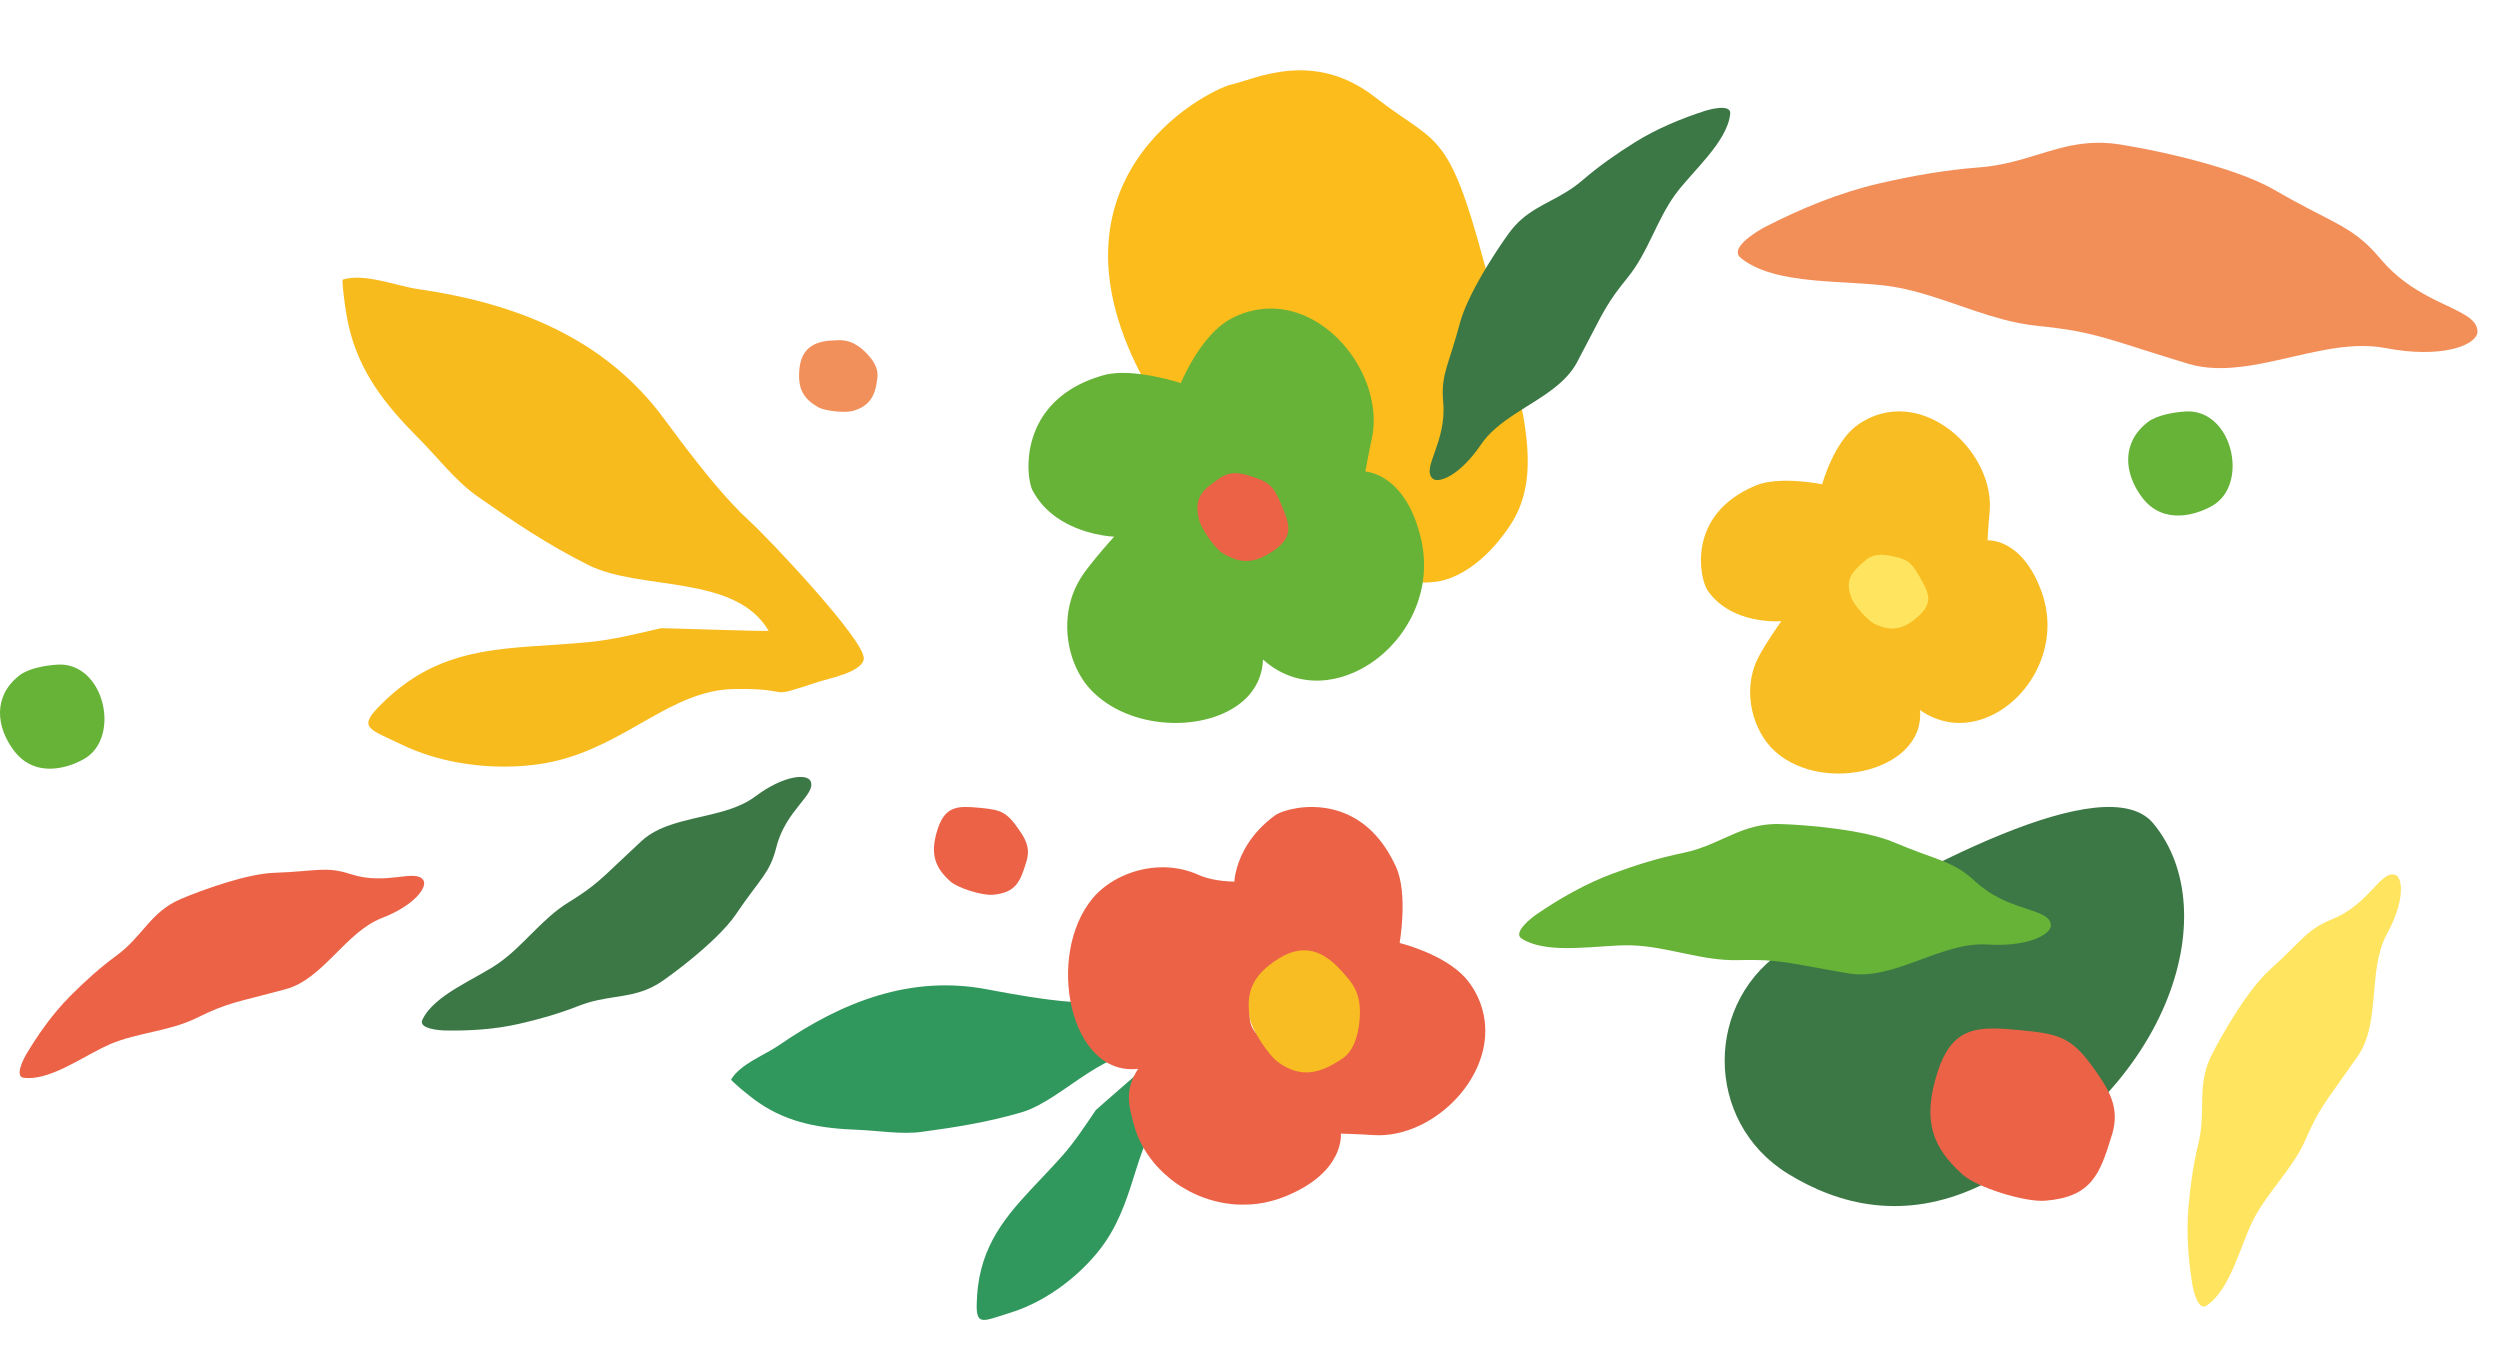
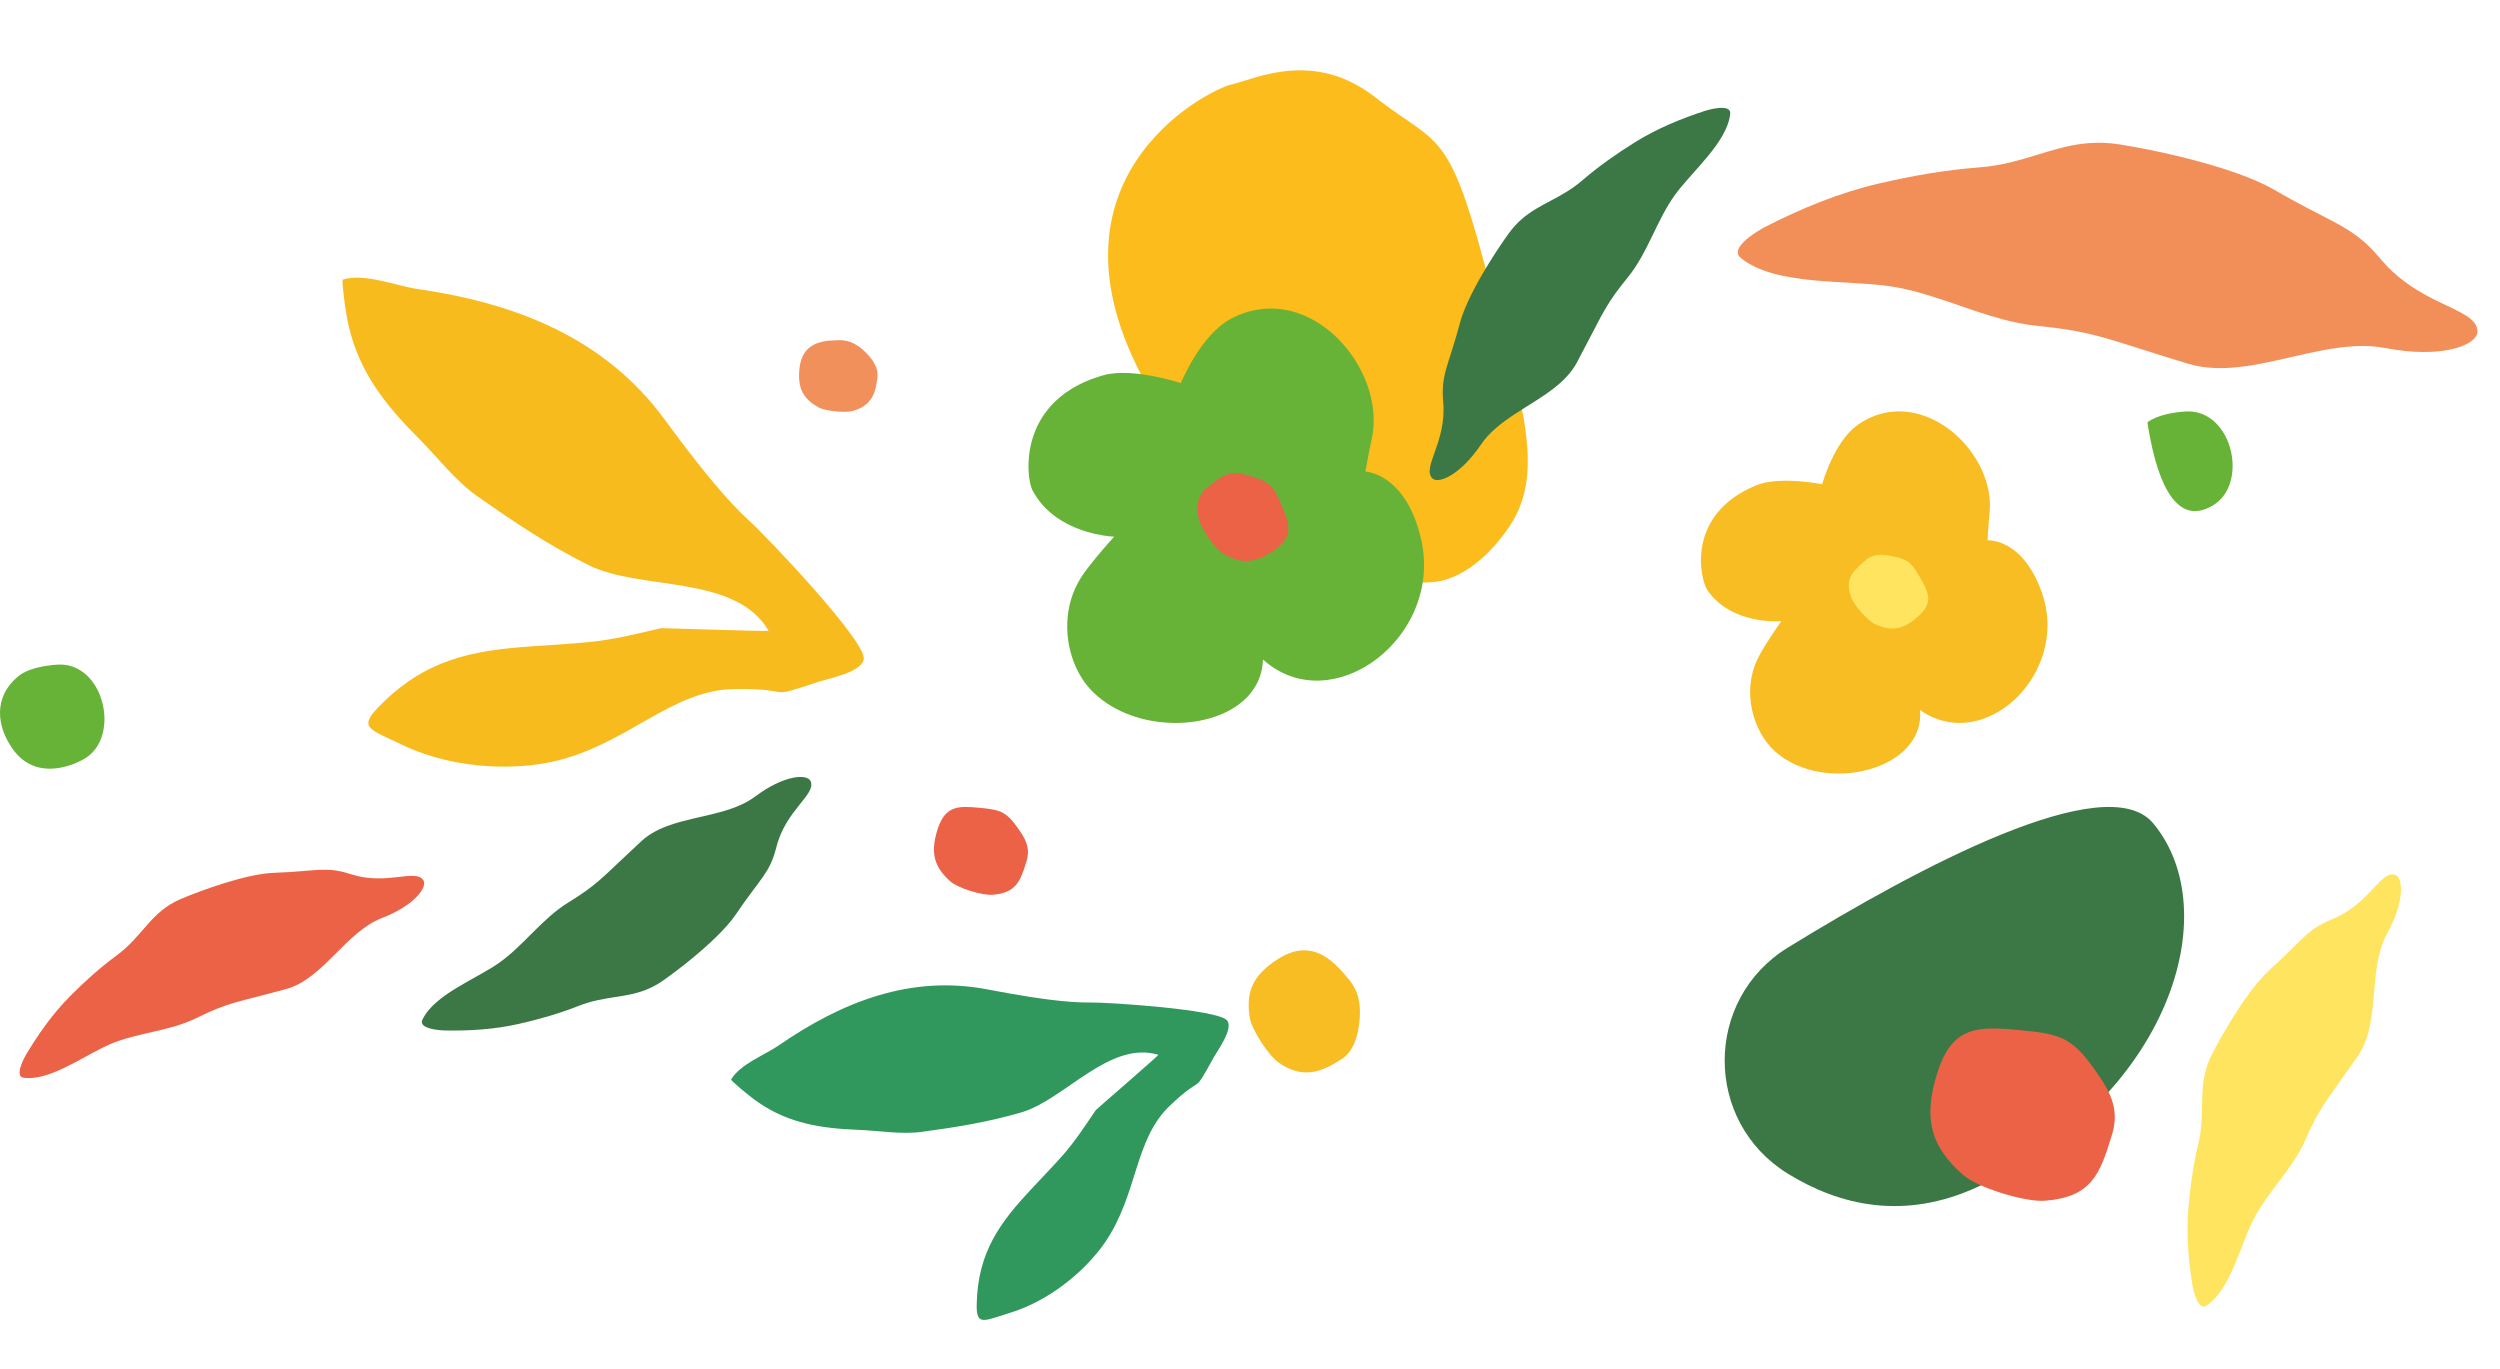
<svg xmlns="http://www.w3.org/2000/svg" width="316" height="173" viewBox="0 0 316 173" fill="none">
  <path d="M181.186 73.559C181.186 73.559 161.192 76.38 145.528 49.678C129.862 22.975 152.529 11.403 155.646 10.685C158.762 9.966 166.048 6.227 173.84 12.305C181.631 18.383 183.004 16.128 187.561 33.086C192.118 50.044 195.589 59.414 190.819 66.497C186.048 73.58 181.186 73.559 181.186 73.559Z" fill="#FBBC1C" />
  <path d="M225.983 119.776C215.331 126.331 215.343 141.808 225.995 148.361C232.53 152.382 240.728 154.334 250.074 149.977C274.159 138.749 281.47 115.27 272.174 104.078C266.256 96.953 242.479 109.627 225.983 119.776Z" fill="#3B7845" />
  <path d="M242.686 89.751C244.981 91.363 247.498 91.693 249.846 91.106C255.835 89.612 260.728 82.154 258.051 74.786C255.56 67.926 251.225 68.302 251.225 68.302C251.225 68.302 251.343 66.189 251.485 64.735C251.656 62.977 251.294 61.169 250.541 59.485C249.169 56.415 246.495 53.763 243.371 52.612C242.035 52.12 240.617 51.901 239.184 52.042C238.241 52.135 237.381 52.371 236.601 52.701C235.955 52.975 235.365 53.314 234.828 53.693C231.79 55.831 230.322 61.21 230.322 61.21C230.322 61.21 224.93 60.12 221.953 61.356C212.96 65.089 214.934 73.316 215.821 74.607C218.892 79.077 225.16 78.516 225.16 78.516C225.16 78.516 222.986 81.574 222.16 83.279C220.127 87.476 221.601 92.526 224.416 95.021C230.576 100.48 243.388 97.364 242.686 89.751Z" fill="#F8BD22" />
  <path d="M242.487 77.891C244.415 76.144 243.79 74.923 242.693 72.997C241.567 71.021 241.142 70.629 238.678 70.213C237.455 70.007 236.536 70.121 235.628 70.964C234.082 72.33 233.171 73.217 233.995 75.518C234.359 76.532 236.109 78.497 237.024 78.903C238.983 79.773 240.503 79.689 242.487 77.891Z" fill="#FFE460" />
  <path d="M98.434 132.137C96.641 133.374 93.552 134.5 92.412 136.454C92.352 136.559 94.546 138.452 95.922 139.39C99.759 142.006 103.838 142.635 108.429 142.809C111.087 142.91 113.925 143.429 116.569 143.061C118.566 142.785 120.684 142.486 122.926 142.065C124.884 141.698 126.933 141.238 129.09 140.609C134.575 139.007 140.228 131.459 146.416 133.331C146.518 133.36 138.568 140.227 138.511 140.312C137.144 142.321 135.863 144.308 134.24 146.131C132.883 147.654 131.537 149.033 130.278 150.386C126.513 154.433 123.538 158.245 123.453 164.995C123.42 167.649 124.413 166.937 127.624 165.955C129.447 165.397 131.216 164.545 132.859 163.497C135.079 162.081 137.071 160.304 138.65 158.394C139.043 157.919 139.384 157.465 139.68 157.03C143.845 150.925 143.347 144.094 147.831 139.801C152.348 135.478 150.561 138.829 153.405 133.669C153.874 132.815 155.961 130.006 155.1 128.979C153.929 127.581 140.064 126.683 137.764 126.715C134.878 126.759 130.768 126.139 127.394 125.538C126.456 125.371 125.572 125.205 124.791 125.056C115.163 123.216 106.493 126.575 98.434 132.137Z" fill="#31985D" />
-   <path d="M157.964 128.632C157.936 128.126 158.004 127.585 158.117 126.985C158.174 126.685 158.242 126.372 158.316 126.04C158.531 124.949 159.041 124.25 159.844 123.69C160.111 123.503 160.411 123.333 160.744 123.168C161.791 122.647 162.533 122.346 163.198 122.234C163.253 122.225 163.309 122.217 163.364 122.211C164.087 122.123 164.737 122.269 165.62 122.621C165.915 122.739 166.235 122.879 166.593 123.041C166.872 123.167 167.136 123.288 167.388 123.41C167.519 123.472 167.646 123.535 167.769 123.599C168.507 123.979 169.094 124.377 169.478 124.912C169.541 125.001 169.6 125.094 169.652 125.192C169.664 125.213 169.673 125.237 169.683 125.258C169.845 125.581 169.946 125.951 169.975 126.389C169.996 126.717 169.978 127.084 169.914 127.498C169.893 127.636 169.866 127.779 169.835 127.928C169.177 131.066 167.763 132.218 165.253 132.752C164.592 132.893 163.33 132.742 162.162 132.453C161.254 132.228 160.403 131.92 159.937 131.602C159.665 131.416 159.427 131.232 159.219 131.049C159.012 130.866 158.835 130.682 158.685 130.498C158.386 130.13 158.194 129.756 158.084 129.366C158.016 129.128 157.978 128.885 157.964 128.632ZM187.145 133.823C187.665 132.283 187.869 130.657 187.662 129.025C187.526 127.951 187.23 126.977 186.828 126.096C186.496 125.367 186.089 124.705 185.64 124.103C185.078 123.349 184.331 122.693 183.517 122.121C183.519 122.119 183.52 122.118 183.522 122.116C183.461 122.073 183.397 122.034 183.335 121.992C183.255 121.938 183.175 121.884 183.095 121.831C182.946 121.735 182.796 121.642 182.644 121.551C182.578 121.511 182.513 121.47 182.446 121.432C182.236 121.31 182.025 121.193 181.813 121.082C181.737 121.042 181.662 121.005 181.586 120.966C181.441 120.892 181.296 120.82 181.151 120.75C181.062 120.708 180.976 120.667 180.888 120.627C180.752 120.563 180.618 120.503 180.485 120.445C180.404 120.409 180.323 120.373 180.243 120.339C180.069 120.265 179.898 120.195 179.73 120.128C179.665 120.102 179.6 120.077 179.536 120.052C179.379 119.991 179.225 119.932 179.077 119.877C179.003 119.85 178.935 119.827 178.864 119.801C178.751 119.761 178.641 119.722 178.535 119.686C178.468 119.663 178.403 119.641 178.339 119.619C178.229 119.583 178.126 119.55 178.027 119.518C177.982 119.503 177.935 119.488 177.892 119.475C177.758 119.433 177.636 119.396 177.527 119.364C177.487 119.352 177.458 119.344 177.421 119.333C177.349 119.313 177.283 119.294 177.225 119.278C177.191 119.268 177.165 119.261 177.136 119.253C177.086 119.24 177.048 119.229 177.015 119.221C176.995 119.216 176.983 119.213 176.969 119.209C176.937 119.2 176.917 119.196 176.917 119.196C176.917 119.196 177.99 113.004 176.485 109.645C174.781 105.838 172.403 103.813 170.022 102.823C169.625 102.658 169.227 102.522 168.833 102.411C168.439 102.3 168.048 102.215 167.662 102.152C167.085 102.056 166.521 102.01 165.981 102.001C165.621 101.996 165.272 102.007 164.936 102.031C164.265 102.08 163.649 102.181 163.113 102.309C162.845 102.372 162.597 102.442 162.372 102.515C161.809 102.697 161.391 102.898 161.165 103.062C159.601 104.203 158.512 105.447 157.754 106.62C156.997 107.793 156.57 108.894 156.331 109.746C156.042 110.768 156.023 111.432 156.023 111.432C156.023 111.432 155.771 111.435 155.364 111.412C155.119 111.398 154.819 111.375 154.484 111.337C154.261 111.311 154.022 111.278 153.775 111.237C153.032 111.112 152.206 110.908 151.465 110.574C150.859 110.301 150.238 110.09 149.612 109.937C149.299 109.861 148.984 109.799 148.669 109.752C148.038 109.656 147.406 109.615 146.778 109.625C143.326 109.679 140.031 111.258 138.133 113.522C132.097 120.728 135.2 136.136 143.867 135.095C142.1 137.766 142.664 139.773 143.407 142.434C143.518 142.834 143.657 143.227 143.814 143.614C143.866 143.742 143.929 143.865 143.985 143.992C144.1 144.25 144.219 144.506 144.352 144.757C144.43 144.902 144.515 145.043 144.599 145.185C144.731 145.411 144.868 145.634 145.015 145.854C145.112 145.998 145.214 146.141 145.318 146.283C145.47 146.492 145.629 146.696 145.794 146.898C145.909 147.036 146.021 147.173 146.141 147.308C146.317 147.506 146.503 147.697 146.691 147.886C146.815 148.01 146.935 148.137 147.064 148.257C147.277 148.457 147.502 148.646 147.729 148.834C147.846 148.931 147.957 149.034 148.077 149.128C148.421 149.395 148.776 149.649 149.145 149.887C149.275 149.972 149.413 150.044 149.546 150.125C149.798 150.277 150.049 150.429 150.311 150.567C150.489 150.661 150.673 150.744 150.855 150.831C151.083 150.939 151.31 151.047 151.543 151.144C151.743 151.227 151.946 151.302 152.15 151.377C152.376 151.46 152.604 151.539 152.834 151.611C153.049 151.678 153.263 151.74 153.481 151.797C153.711 151.858 153.945 151.911 154.179 151.96C154.402 152.007 154.624 152.054 154.85 152.09C155.091 152.13 155.335 152.155 155.579 152.182C155.803 152.207 156.025 152.236 156.251 152.25C156.526 152.267 156.803 152.264 157.079 152.265C157.361 152.265 157.642 152.263 157.926 152.246C158.288 152.225 158.65 152.2 159.015 152.149C159.016 152.148 159.017 152.146 159.018 152.145C160.107 151.995 161.204 151.719 162.297 151.288C170.049 148.225 169.483 143.289 169.483 143.289C169.483 143.289 171.899 143.356 173.563 143.472C175.574 143.612 177.628 143.141 179.525 142.229C182.988 140.564 185.93 137.427 187.145 133.823Z" fill="#EB6247" />
  <path d="M169.561 122.724C167.372 120.261 164.836 119.124 161.572 121.199C158.212 123.333 157.491 125.48 157.964 128.632C158.186 130.106 160.311 133.389 161.621 134.31C164.593 136.402 166.965 135.576 169.534 133.899C171.099 132.931 171.645 130.949 171.832 129.114C172.21 125.417 170.831 124.152 169.561 122.724Z" fill="#F8BD22" />
-   <path d="M279.648 63.922C284.355 61.212 282.175 51.642 276.25 52.011C274.716 52.107 272.583 52.481 271.431 53.388C268.083 56.024 268.528 59.9 270.743 62.853C273.478 66.497 277.763 65.007 279.648 63.922Z" fill="#66B338" />
+   <path d="M279.648 63.922C284.355 61.212 282.175 51.642 276.25 52.011C274.716 52.107 272.583 52.481 271.431 53.388C273.478 66.497 277.763 65.007 279.648 63.922Z" fill="#66B338" />
  <path d="M118.514 104.813C117.509 107.937 118.182 109.678 120.144 111.427C121.061 112.245 124.138 113.207 125.454 113.1C128.44 112.859 128.97 111.392 129.715 108.976C130.198 107.537 129.86 106.452 129.013 105.19C127.304 102.647 126.652 102.371 123.875 102.111C121.171 101.86 119.491 101.778 118.514 104.813Z" fill="#EB6247" />
  <path d="M270.201 18.648C270.482 18.701 270.771 18.756 271.068 18.814C272.255 19.048 273.56 19.327 274.913 19.646C276.774 20.085 278.726 20.602 280.592 21.183C280.916 21.284 281.238 21.387 281.556 21.492C281.874 21.597 282.189 21.704 282.498 21.812C284.358 22.464 286.058 23.182 287.393 23.956C290.719 25.879 292.999 26.978 294.804 27.934C297.269 29.239 298.842 30.275 300.933 32.763C302.835 35.029 305.021 36.456 307.013 37.513C307.345 37.69 307.672 37.855 307.991 38.013C310.862 39.433 313.119 40.196 313.154 41.885C313.157 41.989 313.142 42.095 313.11 42.2C312.632 43.779 308.36 45.308 301.555 43.997C296.512 43.026 291.016 44.979 285.691 45.982C284.93 46.126 284.173 46.249 283.421 46.343C282.536 46.452 281.658 46.52 280.791 46.528C280.501 46.531 280.213 46.527 279.927 46.515C278.78 46.468 277.653 46.302 276.555 45.97C275.408 45.622 274.372 45.303 273.426 45.006C272.007 44.562 270.789 44.172 269.704 43.828C269.017 43.611 268.387 43.412 267.788 43.228C267.724 43.209 267.66 43.189 267.596 43.17C266.69 42.894 265.858 42.652 265.043 42.441C264.199 42.222 263.369 42.033 262.483 41.865C261.598 41.698 260.655 41.552 259.586 41.417C259.576 41.415 259.564 41.415 259.554 41.413C259.028 41.347 258.468 41.284 257.876 41.222C257.751 41.209 257.635 41.195 257.505 41.183C257.131 41.146 256.759 41.099 256.388 41.044C255.648 40.934 254.915 40.79 254.187 40.62C253.823 40.536 253.461 40.445 253.1 40.35C253.051 40.337 253.003 40.321 252.955 40.307C252.413 40.161 251.873 40.007 251.336 39.842C250.891 39.704 250.447 39.557 250.003 39.411C249.87 39.367 249.736 39.327 249.603 39.282C248.404 38.881 247.211 38.459 246.014 38.055C243.76 37.292 241.493 36.592 239.158 36.221C233.583 35.334 224.403 36.185 220.023 32.596C218.421 31.276 222.548 28.972 223.084 28.697C227.647 26.355 232.491 24.361 237.444 23.208C241.704 22.216 245.863 21.488 250.199 21.156C251.623 21.047 252.915 20.811 254.135 20.518C258.507 19.47 261.92 17.669 266.792 18.114L266.794 18.115C267.165 18.149 267.541 18.192 267.929 18.253C268.591 18.358 269.358 18.489 270.201 18.648Z" fill="#F28E58" />
  <path d="M301.734 117.994C299.935 121.261 300.328 125.633 299.601 129.414C299.316 130.898 298.864 132.293 298.031 133.491C294.557 138.49 293.507 139.55 291.957 142.855C291.781 143.23 291.6 143.626 291.408 144.067C289.783 147.784 286.638 150.606 284.817 154.185C283.189 157.381 281.905 163.095 278.878 165.04C277.768 165.75 277.183 162.804 277.121 162.426C276.6 159.211 276.343 155.892 276.616 152.673C276.85 149.904 277.224 147.248 277.873 144.561C278.086 143.68 278.196 142.853 278.258 142.057C278.497 138.993 277.989 136.43 279.59 133.277C280.103 132.265 280.884 130.84 281.799 129.329C283.304 126.848 285.176 124.133 286.848 122.63C291.139 118.766 291.508 117.516 294.823 116.171C299.468 114.287 300.902 110.02 302.728 110.57C303.75 110.877 304.001 113.881 301.734 117.994Z" fill="#FFE460" />
  <path d="M244.907 135.518C242.935 141.646 244.257 145.06 248.103 148.489C249.902 150.093 255.938 151.979 258.518 151.771C264.375 151.297 265.415 148.421 266.876 143.682C267.823 140.859 267.161 138.732 265.498 136.257C262.147 131.269 260.867 130.727 255.422 130.218C250.118 129.724 246.823 129.564 244.907 135.518Z" fill="#EB6247" />
-   <path d="M233.647 123.038C226.127 121.766 225.03 121.211 219.707 121.36C215.144 121.485 210.765 119.634 206.248 119.493C202.215 119.366 195.781 120.797 192.351 118.645C191.097 117.854 193.816 115.847 194.171 115.604C197.196 113.533 200.452 111.683 203.86 110.418C206.792 109.331 209.676 108.44 212.721 107.815C214.125 107.526 215.326 107.085 216.448 106.608C218.515 105.731 220.308 104.731 222.579 104.332C223.335 104.199 224.144 104.132 225.034 104.159C228.407 104.259 235.6 104.87 239.351 106.45C240.473 106.922 241.437 107.297 242.281 107.615C242.562 107.721 242.83 107.819 243.085 107.914C243.598 108.101 244.063 108.269 244.492 108.427C246.209 109.058 247.359 109.539 248.697 110.58C249.031 110.84 249.377 111.135 249.747 111.476C250.698 112.355 251.694 112.994 252.67 113.493C255.949 115.172 258.993 115.208 259.235 116.845C259.411 118.031 256.473 119.725 251.199 119.387C245.369 119.015 239.391 124.01 233.647 123.038Z" fill="#66B338" />
  <path d="M109.39 44.51C109.021 44.146 108.679 43.883 108.352 43.67C107.126 42.873 106.149 42.986 105.153 43.036C102.976 43.147 101.34 43.984 101.058 46.527C100.768 49.146 101.577 50.407 103.399 51.467C103.434 51.488 103.488 51.505 103.528 51.524C104.475 51.981 106.867 52.214 107.843 51.932C110.152 51.263 110.708 49.697 110.907 47.678C111.056 46.469 110.259 45.367 109.39 44.51Z" fill="#F2905B" />
  <path d="M169.405 85.616C169.475 85.597 169.545 85.578 169.615 85.558C170.155 85.399 170.689 85.202 171.212 84.968C171.235 84.958 171.258 84.947 171.28 84.936C171.528 84.824 171.773 84.703 172.015 84.575C172.041 84.561 172.068 84.547 172.094 84.533C177.364 81.704 181.268 75.21 179.617 68.109C177.68 59.778 172.584 59.608 172.584 59.608C172.584 59.608 173.017 57.166 173.387 55.493C173.832 53.474 173.664 51.319 173.024 49.255C171.858 45.489 169.119 42.029 165.645 40.252C164.16 39.492 162.542 39.039 160.855 39.002C159.744 38.979 158.711 39.132 157.757 39.407C156.967 39.635 156.233 39.947 155.554 40.312C151.721 42.373 149.259 48.425 149.259 48.425C149.259 48.425 143.138 46.402 139.502 47.422C137.828 47.892 136.438 48.52 135.283 49.251L135.282 49.252C135.133 49.346 134.992 49.444 134.851 49.542C134.787 49.586 134.721 49.63 134.658 49.675C134.527 49.769 134.401 49.866 134.276 49.964C134.212 50.013 134.149 50.063 134.087 50.114C133.966 50.212 133.848 50.313 133.733 50.414C133.677 50.464 133.622 50.513 133.568 50.564C133.453 50.669 133.34 50.775 133.232 50.883C133.191 50.923 133.154 50.964 133.115 51.004C132.724 51.406 132.378 51.821 132.074 52.246C132.063 52.261 132.051 52.277 132.04 52.292C131.95 52.419 131.867 52.546 131.785 52.673C131.757 52.717 131.728 52.76 131.701 52.804C131.625 52.926 131.552 53.048 131.483 53.17C131.455 53.219 131.428 53.267 131.401 53.316C131.334 53.439 131.268 53.562 131.207 53.685C131.185 53.73 131.164 53.774 131.142 53.818C131.08 53.948 131.018 54.077 130.962 54.207C130.954 54.224 130.948 54.241 130.941 54.258C130.75 54.702 130.593 55.147 130.467 55.586C130.457 55.623 130.445 55.659 130.435 55.696C130.401 55.818 130.371 55.94 130.341 56.061C130.329 56.111 130.317 56.161 130.305 56.211C130.279 56.327 130.254 56.443 130.231 56.558C130.221 56.61 130.211 56.662 130.202 56.714C130.181 56.828 130.161 56.942 130.143 57.054C130.136 57.102 130.13 57.149 130.123 57.196C130.069 57.58 130.034 57.953 130.016 58.311C130.014 58.351 130.011 58.393 130.009 58.432C130.006 58.527 130.004 58.619 130.003 58.711C130.002 58.77 130 58.83 130 58.888C130 58.973 130.001 59.056 130.003 59.138C130.004 59.201 130.005 59.263 130.007 59.324C130.01 59.401 130.013 59.478 130.018 59.553C130.021 59.617 130.026 59.679 130.03 59.742C130.035 59.811 130.04 59.88 130.046 59.947C130.052 60.018 130.06 60.085 130.067 60.153C130.074 60.208 130.079 60.264 130.086 60.318C130.1 60.433 130.116 60.544 130.134 60.651C130.141 60.693 130.149 60.732 130.156 60.773C130.169 60.841 130.18 60.908 130.194 60.972C130.202 61.015 130.212 61.054 130.221 61.094C130.234 61.153 130.247 61.21 130.261 61.264C130.27 61.301 130.28 61.337 130.289 61.372C130.304 61.425 130.318 61.474 130.333 61.523C130.342 61.553 130.352 61.584 130.361 61.613C130.378 61.662 130.395 61.708 130.412 61.752C130.42 61.773 130.427 61.796 130.435 61.815C130.461 61.876 130.485 61.931 130.51 61.979C130.55 62.056 130.594 62.127 130.636 62.202C130.752 62.41 130.874 62.611 131.002 62.804C131.355 63.336 131.747 63.816 132.171 64.242C132.494 64.568 132.836 64.862 133.187 65.131C133.303 65.22 133.42 65.307 133.538 65.39C133.965 65.691 134.403 65.956 134.843 66.188C134.987 66.263 135.132 66.336 135.276 66.405C135.731 66.623 136.183 66.808 136.623 66.964C136.854 67.047 137.081 67.121 137.303 67.189C137.632 67.288 137.949 67.374 138.249 67.445C138.314 67.461 138.377 67.475 138.44 67.489C139.837 67.804 140.827 67.836 140.828 67.836C140.828 67.836 139.672 69.106 138.512 70.516C137.816 71.361 137.119 72.256 136.669 72.957C134.369 76.538 134.478 81.013 136.018 84.378C136.455 85.334 137.001 86.205 137.648 86.934C137.848 87.16 138.057 87.376 138.274 87.584C143.476 92.573 153.285 92.508 157.563 88.198C157.581 88.181 157.595 88.161 157.613 88.143C158.051 87.694 158.423 87.195 158.73 86.656C158.851 86.445 158.96 86.226 159.059 86C159.405 85.204 159.615 84.328 159.643 83.365C161.935 85.424 164.61 86.201 167.254 85.999C167.43 85.986 167.606 85.968 167.782 85.945C168.049 85.912 168.314 85.866 168.58 85.813C168.655 85.798 168.73 85.781 168.805 85.764C169.006 85.721 169.206 85.671 169.405 85.616Z" fill="#66B338" />
  <path d="M161.074 69.539C163.561 67.777 163.005 66.269 161.999 63.874C160.967 61.417 160.527 60.901 157.718 60.072C156.324 59.661 155.239 59.665 154.065 60.518C152.075 61.891 150.89 62.795 151.527 65.588C151.808 66.818 153.567 69.349 154.576 69.951C156.733 71.238 158.514 71.352 161.074 69.539Z" fill="#EB6247" />
  <path d="M187.201 56.183C189.291 53.091 193.366 51.448 196.405 49.077C197.596 48.146 198.634 47.107 199.321 45.819C202.192 40.444 202.657 39.025 204.896 36.137C205.15 35.809 205.42 35.468 205.725 35.095C208.297 31.953 209.377 27.864 211.735 24.609C213.841 21.702 218.348 17.953 218.7 14.368C218.826 13.055 215.934 13.876 215.57 13.994C212.466 14.995 209.393 16.279 206.648 17.989C204.287 19.461 202.091 21.005 199.994 22.808C199.305 23.399 198.618 23.874 197.938 24.292C195.317 25.902 192.8 26.618 190.721 29.482C190.053 30.401 189.139 31.746 188.21 33.251C186.685 35.722 185.12 38.628 184.543 40.803C183.057 46.389 182.111 47.287 182.424 50.855C182.864 55.853 179.716 59.077 181.039 60.454C181.779 61.223 184.57 60.078 187.201 56.183Z" fill="#3B7845" />
  <path d="M52.808 36.535C50.027 36.133 46.118 34.49 43.327 35.338C43.178 35.385 43.594 39.1 44.074 41.194C45.411 47.032 48.718 51.205 52.907 55.393C55.334 57.819 57.563 60.797 60.387 62.768C62.518 64.257 64.784 65.832 67.274 67.4C69.447 68.768 71.788 70.13 74.381 71.425C80.974 74.718 92.937 72.533 97.151 79.73C97.221 79.847 83.682 79.373 83.552 79.403C80.499 80.107 77.544 80.863 74.412 81.164C71.793 81.416 69.311 81.54 66.934 81.716C59.825 82.244 53.669 83.242 47.671 89.553C45.314 92.034 46.877 92.232 50.776 94.118C52.99 95.189 55.408 95.933 57.882 96.382C61.224 96.989 64.665 97.054 67.834 96.631C68.622 96.526 69.343 96.396 70.003 96.245C79.296 94.121 84.812 87.222 92.817 87.091C100.88 86.962 96.251 88.565 103.466 86.176C104.658 85.781 109.093 84.953 109.181 83.226C109.298 80.877 96.969 67.873 94.765 65.887C91.996 63.397 88.652 59.208 85.987 55.681C85.247 54.701 84.556 53.769 83.948 52.944C76.453 42.763 65.306 38.338 52.808 36.535Z" fill="#F8BB1E" />
  <path d="M10.648 95.922C15.355 93.212 13.175 83.642 7.25 84.01C5.716 84.107 3.583 84.481 2.431 85.388C-0.917 88.024 -0.472 91.9 1.743 94.853C4.478 98.497 8.763 97.007 10.648 95.922Z" fill="#66B338" />
  <path d="M95.46 100.676C92.568 102.84 88.32 103.049 84.789 104.254C83.404 104.726 82.125 105.347 81.087 106.306C76.756 110.31 75.88 111.46 72.916 113.391C72.58 113.61 72.225 113.836 71.827 114.08C68.478 116.137 66.192 119.533 63.003 121.761C60.154 123.751 54.842 125.749 53.383 128.914C52.85 130.075 55.756 130.241 56.127 130.25C59.283 130.319 62.501 130.12 65.553 129.427C68.18 128.831 70.678 128.116 73.169 127.133C73.986 126.811 74.765 126.594 75.52 126.428C78.428 125.787 80.956 125.931 83.767 123.972C84.669 123.344 85.932 122.405 87.259 121.323C89.438 119.547 91.792 117.386 93.01 115.581C96.142 110.946 97.291 110.423 98.138 107.063C99.321 102.353 103.224 100.405 102.452 98.726C102.02 97.787 99.104 97.949 95.46 100.676Z" fill="#3B7845" />
  <path d="M48.266 116.041C43.675 117.813 40.865 123.743 36.129 125.026C29.929 126.706 28.894 126.668 24.874 128.659C21.429 130.366 17.426 130.494 13.922 131.98C13.6 132.116 13.264 132.275 12.917 132.448C9.894 133.958 6.028 136.625 2.994 136.233C1.755 136.071 3.127 133.577 3.313 133.265C4.453 131.354 5.728 129.493 7.158 127.788C7.713 127.126 8.289 126.486 8.893 125.881C10.751 124.014 12.643 122.315 14.752 120.762C18.112 118.287 18.995 115.273 22.878 113.622C25.494 112.509 31.211 110.438 34.637 110.323C40.106 110.137 41.137 109.456 44.363 110.501C48.881 111.969 52.524 109.747 53.514 111.261C54.067 112.106 52.418 114.439 48.266 116.041Z" fill="#EB6247" />
</svg>